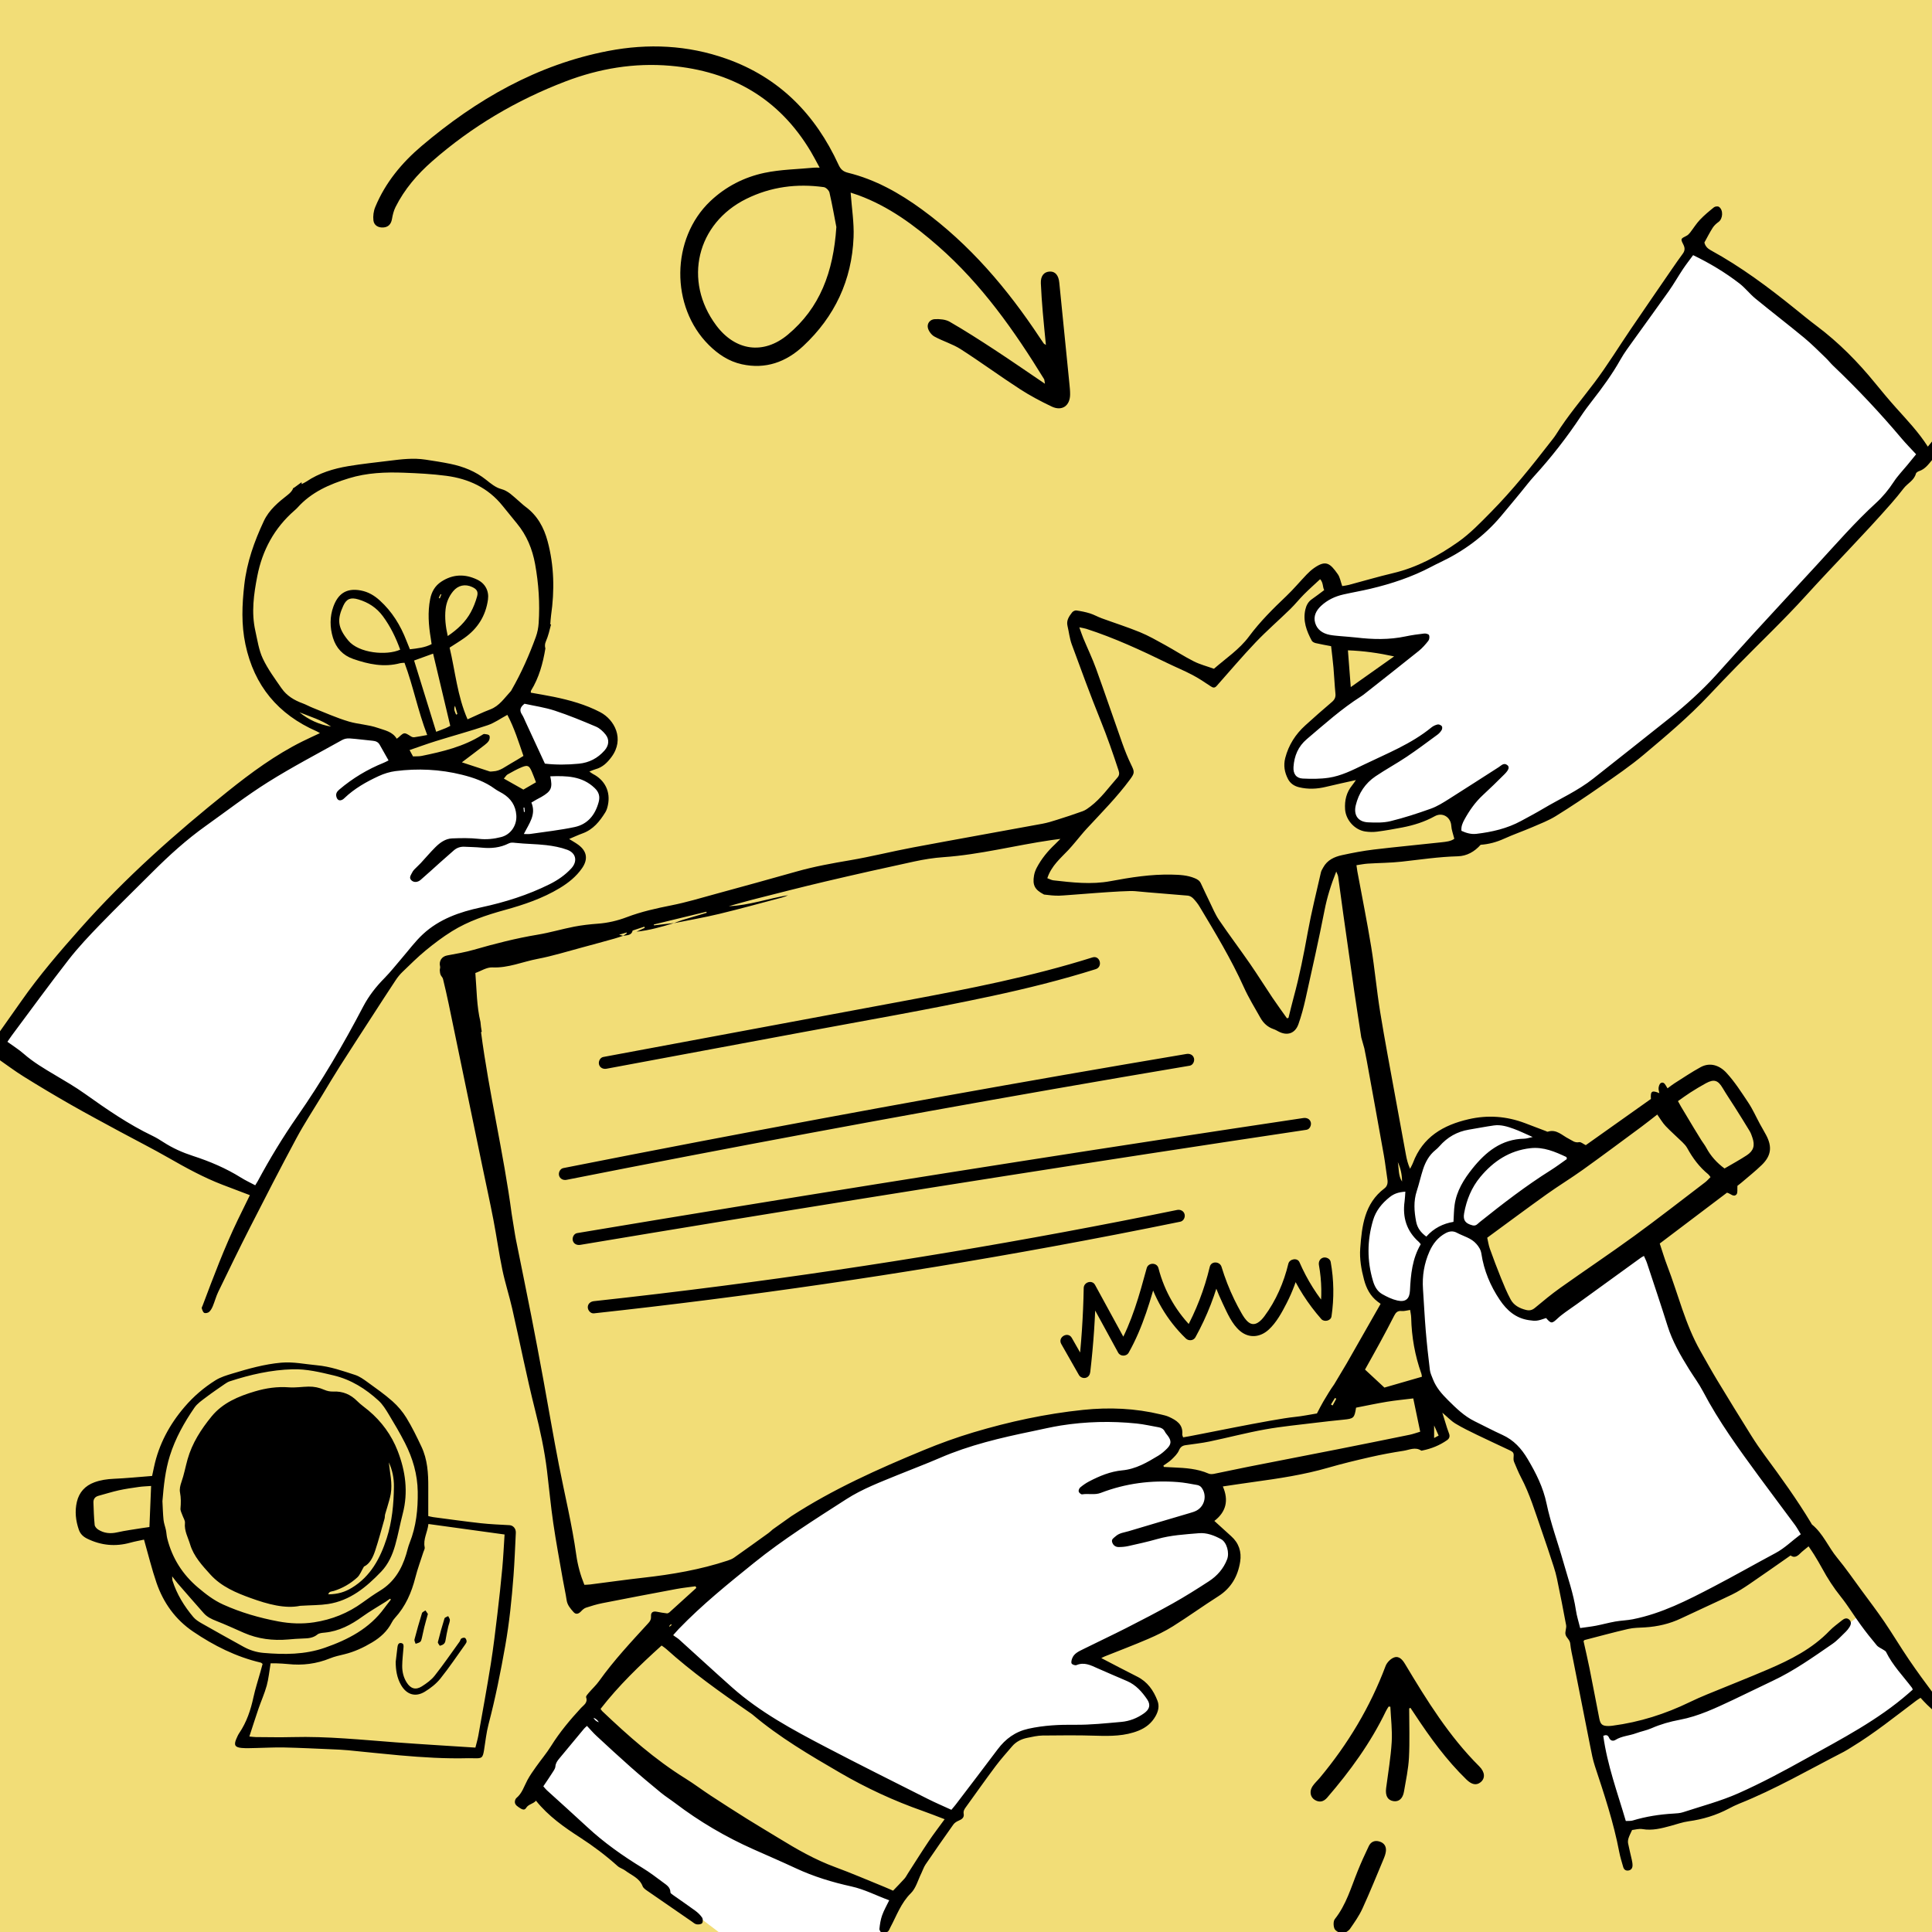
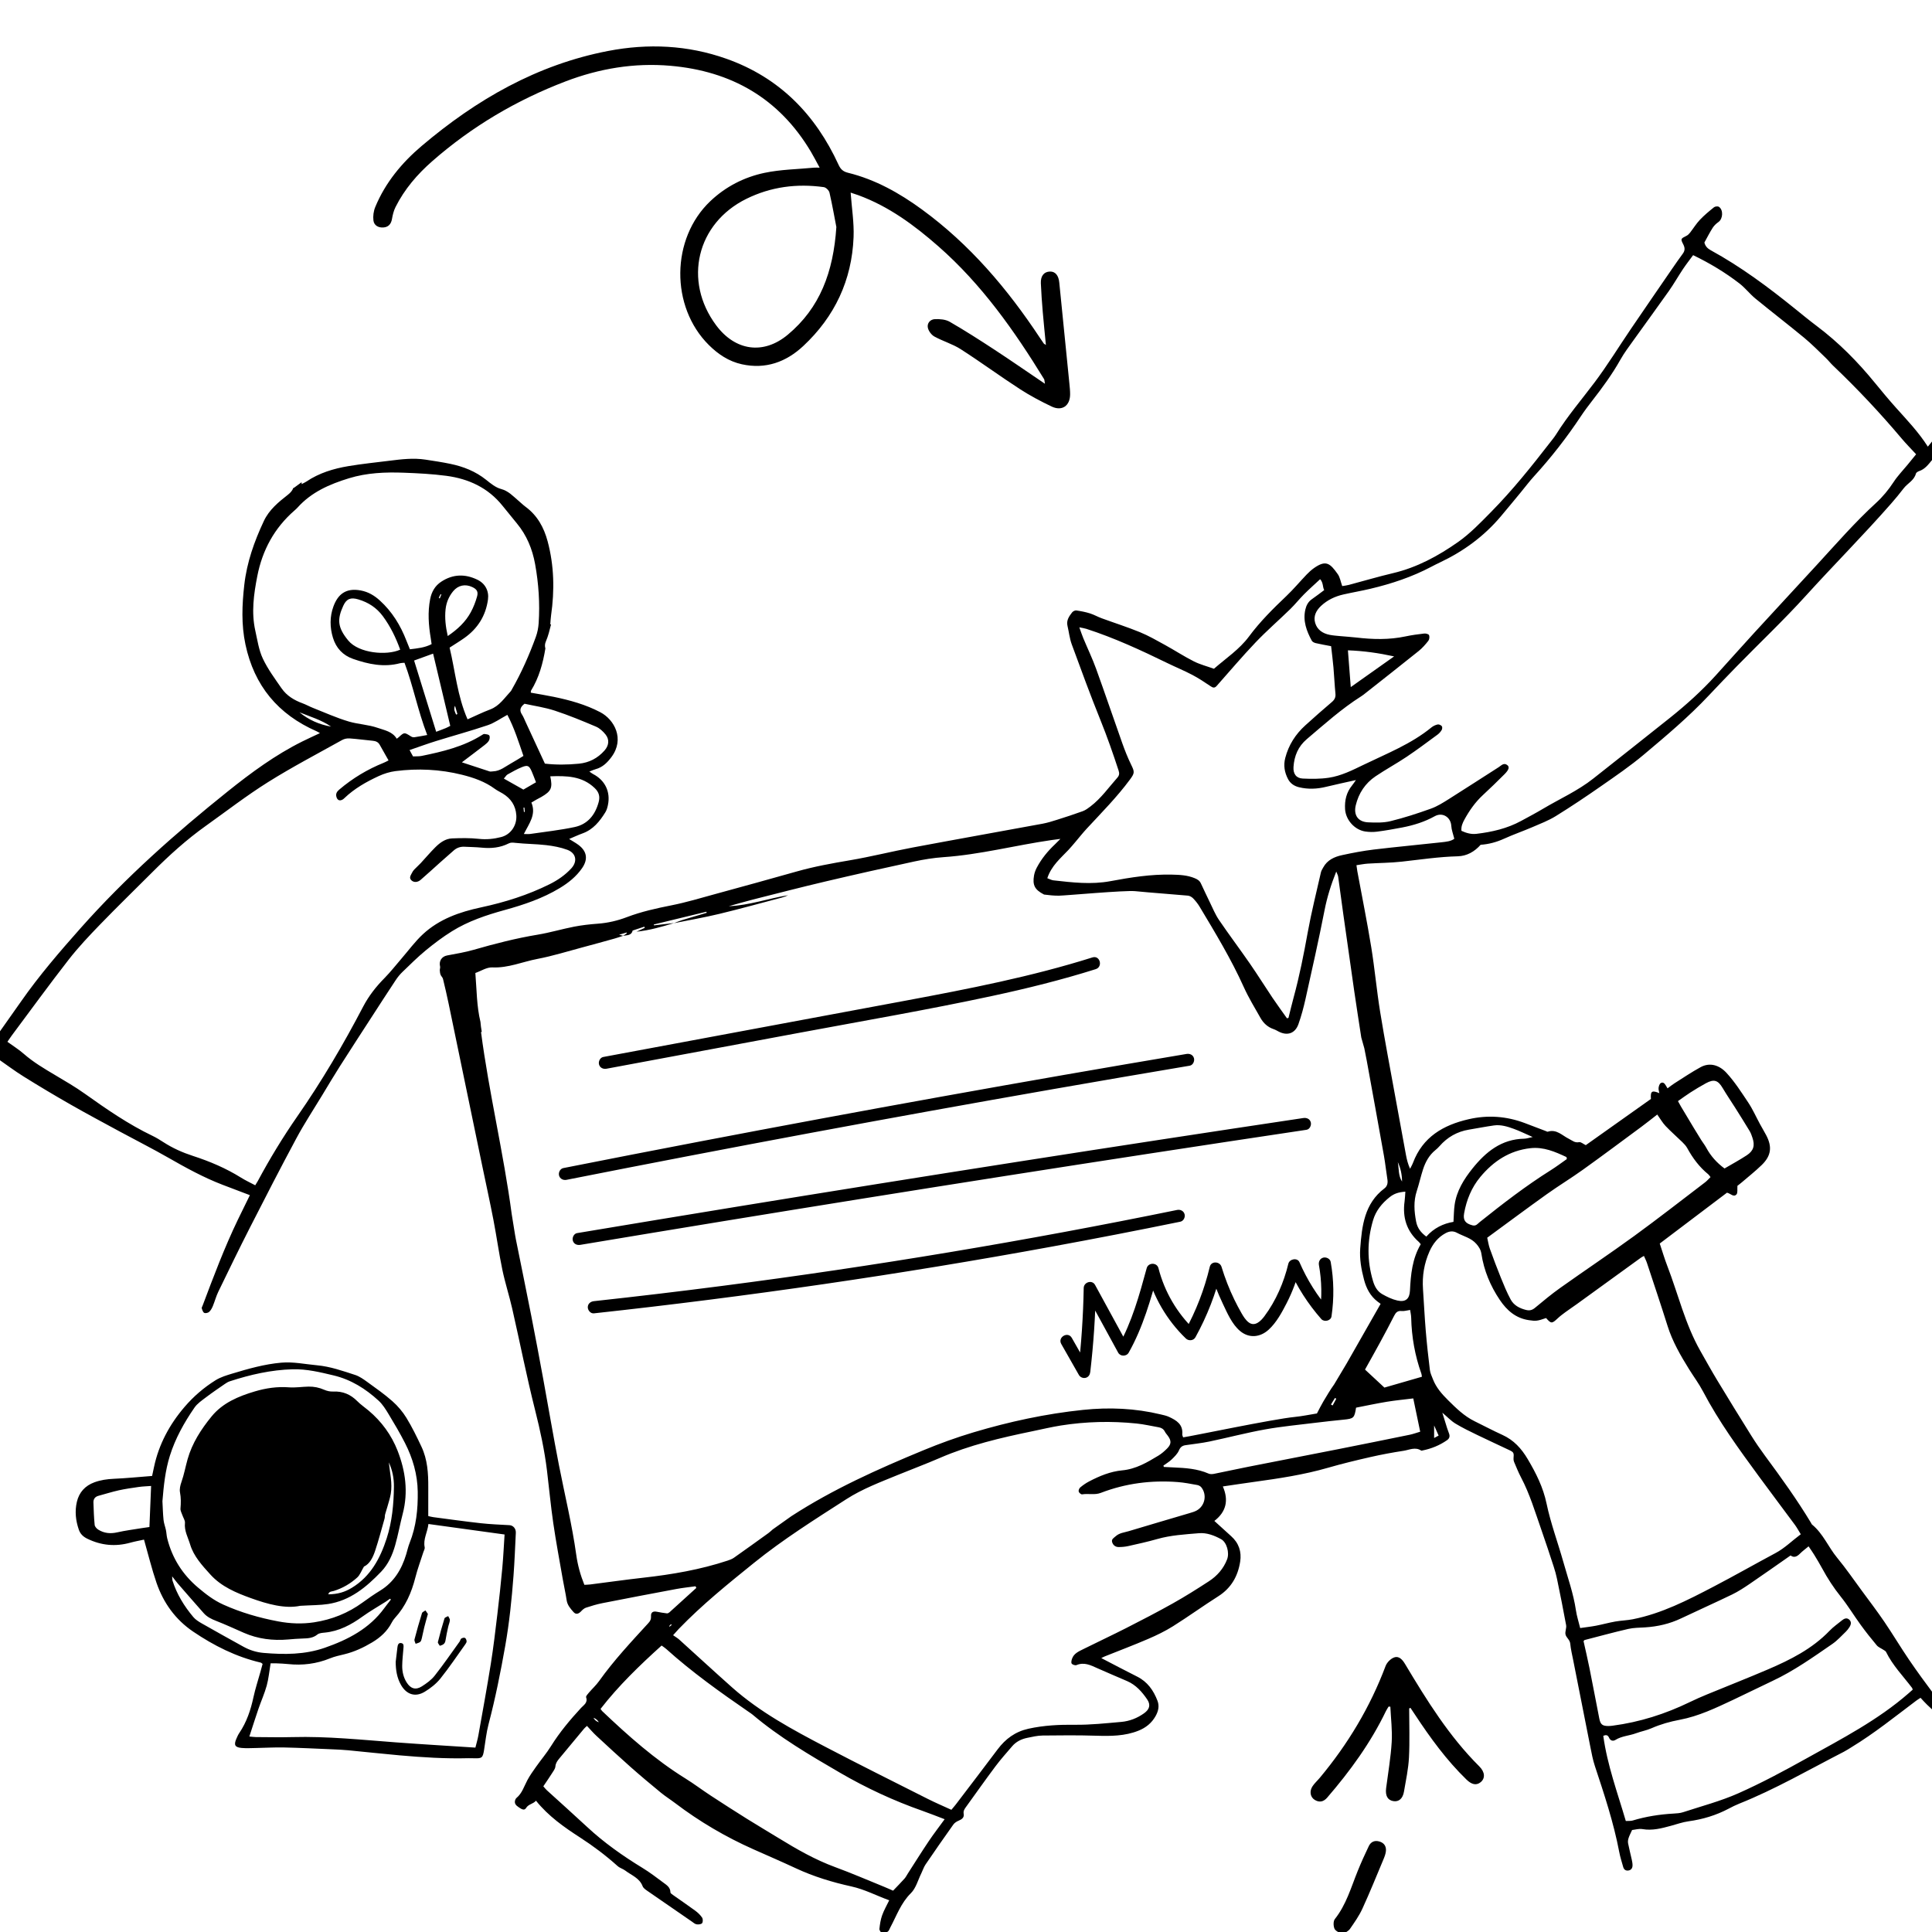
<svg xmlns="http://www.w3.org/2000/svg" id="Layer_1" data-name="Layer 1" width="126.127mm" height="126.127mm" version="1.1" viewBox="0 0 357.524 357.524">
-   <rect x="-3.425" y="-5.376" width="366.053" height="366.053" fill="#f2dd77" stroke-width="0" />
-   <path d="M261.908,240.809s-7.073,1.768-9.162-4.018.161-17.199,8.68-17.521c.964-5.947,9.484-19.932,31.023-5.144l-18.806,14.145,1.447,4.018,3.215,8.198s5.144,5.144,9.805,2.411,16.878-12.859,16.878-12.859l5.283,17.254,24.453,37.639s-24.214,17.98-42.673,17.261c-3.356-12.227-8.631-28.049-8.631-28.049l-3.356-6.473-11.507-6.233s-6.58-4.818-6.646-20.629Z" fill="#fff" stroke-width="0" />
  <path d="M294.926,320.893l4.795,17.741s17.98-3.356,26.371-8.151,22.775-10.548,29.728-18.46c-9.11-13.186-10.548-14.145-10.548-14.145,0,0-17.261,16.302-50.345,23.015Z" fill="#fff" stroke-width="0" />
-   <path d="M176.495,335.997s9.35-14.384,11.507-14.624,24.214-.719,25.173-4.315-2.877-7.192-13.186-11.028c11.028-4.076,28.529-12.706,28.529-16.782s-4.555-7.672-6.952-7.911c5.035-2.637,5.514-8.391-7.672-9.59,2.877-3.836,7.911-10.548-6.713-9.829-14.624.719-46.989,4.555-83.189,39.557l4.076,6.473,19.419,13.665,21.816,11.268,7.192,3.117Z" fill="#fff" stroke-width="0" />
  <polygon points="108.889 316.818 98.101 332.161 121.355 348.703 148.206 369.081 161.631 362.128 166.186 351.1 142.452 342.47 108.889 316.818" fill="#fff" stroke-width="0" />
  <path d="M47.516,221.402l-27.57-14.384L-.671,193.832s24.214-38.838,62.572-57.297c6.233-.719,10.069,1.199,10.069,1.199l2.637,3.836s16.782.479,20.857,5.274c3.117.719,5.274-1.199,5.274-1.199l-6.233-15.343,2.158-1.438s16.302,4.076,16.302,6.952-1.199,6.233-5.514,6.713c3.596,3.117,7.911,8.87-5.035,12.946,4.555,1.918,4.555,3.117,4.555,3.117,0,0,0,5.274-12.227,8.391-13.665,3.836-20.138,9.11-25.652,18.7-5.514,9.59-21.576,35.721-21.576,35.721Z" fill="#fff" stroke-width="0" />
  <path d="M285.903,150.908s-11.774,7.184-15.366,4.39,0-6.785,0-6.785l-8.78,3.392s-9.978,2.395-11.375-.399,3.792-9.579,3.792-9.579c0,0-11.774,5.388-14.967,1.596s6.386-12.173,9.778-14.568,12.173-9.18,12.173-9.18l-15.366-1.197s-6.785-4.191-1.197-7.783c5.588-3.592,14.967-1.996,23.747-8.581s21.153-22.749,25.942-29.335c4.789-6.585,18.958-27.539,18.958-27.539l17.361,11.973,15.765,14.168,9.379,12.572-18.16,20.754-17.761,18.359-15.565,14.368-18.359,13.37Z" fill="#fff" stroke-width="0" />
  <path d="M368.292,67.647c-.654.214-1.448.637-1.74,1.196-.671,1.282-2.019,2.034-2.498,3.424-.025.072-.128.114-.182.181-.754.945-1.577,1.844-2.244,2.847-1.302,1.955-2.508,3.974-3.775,5.954-.297.463-.678.873-1.097,1.404-1.736-2.714-3.844-4.907-5.87-7.171-1.334-1.49-2.618-3.028-3.881-4.579-3.201-3.931-6.736-7.513-10.798-10.565-1.391-1.045-2.735-2.153-4.089-3.246-4.915-3.97-9.973-7.737-15.531-10.778-.618-.338-1.019-.759-1.182-1.434.507-.913.976-1.849,1.536-2.727.268-.42.668-.787,1.079-1.078.816-.578.921-2.221.08-2.796-.202-.138-.709-.088-.914.076-.909.73-1.815,1.48-2.614,2.325-.683.723-1.21,1.593-1.827,2.381-.177.227-.401.453-.654.579-1.083.54-1.123.555-.585,1.606.312.611.32,1.131-.094,1.693-.695.942-1.364,1.903-2.027,2.868-2.538,3.694-5.08,7.386-7.6,11.092-2.226,3.274-4.297,6.663-6.672,9.825-2.403,3.2-5.017,6.241-7.142,9.649-.321.515-.716.986-1.089,1.468-3.467,4.476-7.005,8.897-10.985,12.931-1.921,1.948-3.848,3.964-6.069,5.526-3.666,2.577-7.605,4.719-12.051,5.767-2.747.648-5.457,1.455-8.187,2.178-.401.106-.82.147-1.209.214-.298-.835-.409-1.62-.816-2.197-1.424-2.021-2.195-2.689-4.399-1.139-.495.348-.952.765-1.372,1.204-1.262,1.319-2.435,2.73-3.757,3.985-2.467,2.342-4.871,4.731-6.904,7.471-1.785,2.406-4.273,4.04-6.488,5.978-1.304-.47-2.585-.794-3.735-1.377-1.822-.923-3.541-2.047-5.332-3.033-1.519-.836-3.035-1.708-4.634-2.363-2.327-.952-4.732-1.714-7.096-2.58-.732-.268-1.418-.669-2.159-.899-.816-.254-1.666-.42-2.513-.54-.245-.034-.621.156-.782.364-.558.72-1.091,1.471-.852,2.484.269,1.141.389,2.334.789,3.426,1.72,4.696,3.444,9.393,5.316,14.03,1.24,3.07,2.327,6.185,3.354,9.327.166.507.142.891-.228,1.309-1.613,1.823-3.021,3.838-4.983,5.331-.441.336-.908.686-1.42.873-1.584.578-3.19,1.096-4.798,1.605-.869.275-1.747.549-2.641.714-8.001,1.476-16.012,2.897-24.008,4.399-3.889.73-7.735,1.706-11.634,2.367-3.308.561-6.595,1.153-9.827,2.067-5.023,1.422-10.057,2.806-15.093,4.181-2.685.733-5.359,1.544-8.084,2.084-2.825.56-5.613,1.176-8.311,2.202-1.71.65-3.485,1.065-5.328,1.201-1.473.109-2.952.271-4.401.552-2.26.438-4.479,1.106-6.747,1.482-4.003.663-7.912,1.667-11.803,2.789-1.619.467-3.296.743-4.957,1.056-.993.187-1.553,1.033-1.299,2.048.054.215-.067.469-.055.702.015.279.047.571.148.828.104.268.376.482.441.751.371,1.52.724,3.044,1.043,4.575,2.08,10.011,4.149,20.024,6.224,30.036.689,3.322,1.422,6.636,2.064,9.968.593,3.075,1.018,6.184,1.655,9.25.504,2.424,1.278,4.792,1.829,7.208,1.43,6.276,2.673,12.598,4.248,18.836.93,3.682,1.725,7.366,2.184,11.127.395,3.238.691,6.49,1.162,9.716.508,3.486,1.162,6.95,1.765,10.422.223,1.282.518,2.553.708,3.84.136.924.715,1.568,1.275,2.201.446.503.936.362,1.426-.166.245-.265.552-.537.883-.645.991-.324,1.994-.633,3.015-.834,4.565-.899,9.136-1.77,13.71-2.624,1.172-.219,2.362-.339,3.544-.504.049.101.099.203.148.305-1.659,1.509-3.316,3.021-4.983,4.521-.119.107-.317.204-.465.187-.619-.073-1.237-.175-1.849-.297-.716-.142-1.136.1-1.088.838.035.549-.14.877-.484,1.253-3.174,3.468-6.392,6.897-9.129,10.739-.552.775-1.273,1.427-1.893,2.156-.216.254-.576.642-.506.84.357,1.011-.445,1.436-.933,1.966-2.036,2.211-3.959,4.497-5.555,7.06-.824,1.323-1.844,2.523-2.747,3.799-.577.815-1.164,1.634-1.633,2.511-.611,1.142-.968,2.429-2.023,3.3-.096.079-.17.205-.214.324-.248.668.109,1.045.632,1.39.456.302,1.02.709,1.359.147.455-.754,1.296-.721,1.837-1.359,2.309,2.871,5.193,4.895,8.158,6.811,2.455,1.586,4.777,3.337,6.952,5.291.402.361.99.507,1.425.839,1.142.873,2.625,1.362,3.202,2.891.124.329.501.597.815.816,2.752,1.914,5.514,3.812,8.276,5.71.286.197.574.469.892.521.335.055.851.004,1.021-.212.175-.222.166-.791-.006-1.043-.334-.491-.795-.923-1.278-1.279-1.331-.98-2.704-1.903-4.052-2.86-.204-.145-.523-.346-.525-.523-.009-.948-.721-1.362-1.329-1.817-1.253-.937-2.505-1.886-3.837-2.701-3.651-2.231-7.128-4.679-10.267-7.602-2.453-2.284-4.958-4.512-7.435-6.772-.216-.197-.392-.436-.653-.73.557-.83,1.099-1.61,1.608-2.412.252-.398.588-.822.625-1.257.053-.63.364-1.045.726-1.481,1.531-1.841,3.056-3.686,4.589-5.527.129-.154.293-.279.529-.501.616.652,1.146,1.28,1.745,1.834,2.104,1.949,4.21,3.9,6.359,5.799,1.824,1.612,3.692,3.175,5.573,4.721.839.69,1.767,1.27,2.634,1.928,4.492,3.411,9.321,6.249,14.472,8.543,2.624,1.168,5.262,2.304,7.865,3.518,3.294,1.536,6.764,2.588,10.279,3.362,2.471.544,4.623,1.703,7.004,2.563-.471.979-.98,1.849-1.311,2.781-.283.8-.415,1.666-.5,2.515-.025.254.287.72.521.777.308.076.739-.086,1.028-.279.226-.151.321-.503.465-.77,1.166-2.17,1.96-4.515,3.808-6.339.937-.925,1.31-2.425,1.928-3.67.27-.544.449-1.145.786-1.641,1.689-2.483,3.404-4.948,5.145-7.394.228-.32.626-.57.999-.722.589-.241,1.034-.589.914-1.24-.104-.562.155-.911.435-1.298,1.811-2.505,3.591-5.033,5.443-7.507.963-1.287,2.042-2.488,3.087-3.711.736-.861,1.713-1.34,2.802-1.562.937-.191,1.888-.417,2.835-.429,3.306-.042,6.614-.064,9.918.036,2.674.081,5.305.081,7.841-.938,1.348-.542,2.408-1.397,3.123-2.648.511-.893.773-1.85.38-2.877-.737-1.929-1.854-3.522-3.768-4.479-2.199-1.099-4.37-2.255-6.631-3.426.217-.106.427-.225.649-.314,2.666-1.068,5.355-2.081,7.992-3.216,1.592-.685,3.173-1.447,4.637-2.367,2.834-1.781,5.551-3.747,8.376-5.543,2.388-1.518,3.626-3.718,4.046-6.408.285-1.822-.247-3.445-1.673-4.713-1.029-.915-2.04-1.849-3.105-2.818,2.175-1.672,2.694-3.807,1.569-6.383,1.966-.287,3.855-.577,5.748-.837,4.614-.636,9.214-1.32,13.706-2.618,2.589-.748,5.213-1.382,7.841-1.981,2.035-.464,4.092-.845,6.155-1.162,1.065-.164,2.159-.764,3.251-.042.057.037.17,0,.255-.018,1.64-.332,3.16-.944,4.536-1.908.415-.291.547-.662.4-1.131-.117-.373-.273-.734-.392-1.107-.276-.866-.54-1.737-.882-2.843.964.813,1.63,1.531,2.436,2.019,1.299.786,2.676,1.448,4.045,2.112,1.955.95,3.935,1.848,5.898,2.784.855.408.882.51.796,1.569-.017.205.023.435.104.624.411.958.792,1.934,1.278,2.853,1.637,3.095,2.618,6.44,3.773,9.719.794,2.255,1.536,4.528,2.278,6.8.243.742.456,1.5.613,2.265.585,2.851,1.168,5.704,1.687,8.567.101.556-.239,1.201-.108,1.741.143.59.799.955.87,1.684.1,1.035.351,2.056.553,3.08,1.05,5.336,2.098,10.673,3.164,16.006.238,1.191.459,2.398.839,3.548,1.733,5.244,3.479,10.482,4.512,15.925.178.938.472,1.854.733,2.775.136.481.473.729.982.644.511-.085.736-.456.744-.932.006-.343-.057-.694-.131-1.032-.223-1.02-.49-2.031-.689-3.055-.061-.311-.014-.672.085-.977.15-.466.389-.905.653-1.495.544-.056,1.257-.283,1.911-.169,1.835.319,3.544-.141,5.269-.608,1.09-.296,2.169-.687,3.28-.838,2.619-.359,5.094-1.108,7.429-2.343.615-.325,1.24-.64,1.885-.898,6.727-2.684,12.98-6.323,19.404-9.619.502-.258.974-.576,1.457-.87,4.211-2.563,8.043-5.653,11.971-8.609.229-.172.478-.318.773-.511.435.463.804.893,1.214,1.281.695.658,1.39,1.322,2.134,1.922.561.453,1.217.316,1.431-.207.235-.575-.289-2.139-.831-2.509-.463-.316-1.034-.557-1.354-.983-1.617-2.157-3.212-4.335-4.729-6.563-1.566-2.301-2.992-4.698-4.557-7-1.321-1.943-2.747-3.815-4.14-5.708-1.522-2.067-2.98-4.189-4.612-6.166-1.63-1.976-2.587-4.454-4.622-6.117-.095-.078-.14-.218-.207-.33-2.584-4.293-5.509-8.351-8.484-12.377-.905-1.224-1.769-2.483-2.576-3.773-2.121-3.392-4.218-6.8-6.288-10.224-1.08-1.786-2.087-3.617-3.121-5.431-2.82-4.95-4.101-10.5-6.13-15.759-.511-1.325-.911-2.693-1.388-4.121,4.181-3.162,8.339-6.306,12.442-9.409.681.146,1.219.914,1.759.317.259-.287.12-.935.175-1.591.151-.118.465-.346.759-.598,1.255-1.076,2.557-2.104,3.74-3.254,1.754-1.706,1.958-3.366.818-5.521-.365-.691-.771-1.36-1.144-2.047-.726-1.337-1.342-2.745-2.183-4.004-1.253-1.876-2.465-3.783-4.005-5.464-1.327-1.449-3.087-1.997-4.791-1.07-1.676.912-3.262,1.991-4.878,3.012-.423.267-.812.589-1.252.912-.165-.274-.257-.418-.339-.567-.213-.388-.545-.661-.939-.387-.224.156-.338.558-.378.866-.039.298.081.617.141.981-1.384-.587-1.663-.373-1.557,1.068-4.04,2.866-8.08,5.732-12.057,8.552-.493-.238-.909-.623-1.229-.556-.811.171-1.295-.322-1.907-.623-1.234-.608-2.272-1.84-3.898-1.312-.098.031-.241-.073-.362-.119-1.295-.492-2.588-.99-3.885-1.477-3.391-1.274-6.845-1.53-10.389-.715-4.705,1.081-8.505,3.282-10.303,8.066-.144.382-.359.738-.542,1.105-.401-.888-.606-1.726-.763-2.573-.667-3.593-1.327-7.187-1.978-10.783-.945-5.223-1.947-10.437-2.796-15.675-.647-3.993-1.005-8.034-1.656-12.026-.763-4.679-1.705-9.329-2.566-13.992-.062-.333-.099-.672-.164-1.126.741-.107,1.417-.249,2.099-.293,2.085-.134,4.183-.133,6.256-.363,3.459-.382,6.898-.904,10.389-.993,1.683-.043,3.101-.848,4.238-2.13,1.52-.101,2.964-.499,4.374-1.139,1.701-.773,3.475-1.383,5.192-2.121,1.472-.633,2.991-1.214,4.345-2.051,2.847-1.762,5.634-3.629,8.381-5.545,2.676-1.866,5.386-3.71,7.877-5.806,4.161-3.499,8.331-7.003,12.065-10.979,1.699-1.809,3.418-3.598,5.152-5.373,4.257-4.358,8.685-8.54,12.785-13.062,5.201-5.737,10.674-11.227,15.783-17.052.803-.916,1.582-1.856,2.321-2.824.719-.942,1.941-1.457,2.274-2.736.052-.198.37-.387.603-.466,1.086-.368,1.689-1.209,2.393-2.061,3.439-4.16,6.687-8.464,9.906-12.791.787-1.058,1.327-2.316,1.876-3.53.375-.829-.148-1.431-1.031-1.142ZM109.82,317.887q.629.204,1.002.826-.669-.216-1.002-.826ZM115.947,172.565c.015.05.03.1.046.149-.222.153-.444.305-.666.458-.198-.051-.396-.102-.758-.196.559-.167.969-.289,1.379-.411ZM124.158,300.567c.048.046.095.092.143.138-.132.102-.264.204-.395.307-.029-.028-.058-.055-.088-.083l.34-.362ZM171.839,340.763c-1.309,1.947-2.551,3.939-3.822,5.911-.212.329-.386.691-.643.978-.653.73-1.343,1.426-2.105,2.226-.515-.223-1.143-.51-1.781-.769-2.981-1.21-5.937-2.489-8.955-3.598-3.703-1.361-7.087-3.304-10.427-5.353-1.965-1.205-3.954-2.374-5.908-3.597-2.248-1.407-4.481-2.84-6.7-4.293-1.565-1.025-3.059-2.161-4.648-3.147-5.659-3.509-10.598-7.899-15.4-12.462-.092-.087-.155-.205-.315-.421,3.322-4.285,7.216-8.041,11.297-11.725.302.222.591.399.839.622,4.798,4.323,10.048,8.053,15.356,11.708.215.148.438.287.637.455,4.979,4.21,10.578,7.496,16.182,10.755,4.857,2.825,9.948,5.189,15.261,7.053,1.31.46,2.599.979,4.102,1.548-1.048,1.442-2.054,2.745-2.971,4.108ZM225.975,284.835c1.038.571,1.576,2.501,1.106,3.726-.665,1.731-1.846,3.066-3.366,4.057-2.185,1.423-4.396,2.815-6.669,4.091-2.844,1.597-5.745,3.096-8.652,4.577-2.635,1.342-5.318,2.588-7.963,3.91-.805.403-1.688.777-2.033,1.723-.108.295-.216.733-.077.936.143.209.657.374.89.276,1.425-.597,2.619.022,3.858.578,1.825.818,3.672,1.588,5.507,2.384,1.622.703,2.751,1.974,3.71,3.384.686,1.008.446,1.847-.572,2.572-1.267.903-2.678,1.461-4.226,1.597-2.859.251-5.707.564-8.594.529-2.865-.034-5.729.102-8.565.73-2.446.542-4.248,1.866-5.712,3.816-2.561,3.412-5.153,6.799-7.736,10.194-.234.308-.493.597-.825.997-1.473-.678-2.95-1.303-4.378-2.024-6.33-3.193-12.678-6.354-18.96-9.64-6.055-3.168-12.085-6.409-17.243-10.987-3.286-2.917-6.513-5.902-9.775-8.846-.321-.29-.708-.508-1.142-.814.49-.545.761-.864,1.051-1.165,4.304-4.461,9.112-8.343,13.925-12.226,5.401-4.357,11.261-8.039,17.081-11.781,2.981-1.917,6.296-3.156,9.555-4.495,2.576-1.058,5.19-2.026,7.743-3.134,5.507-2.388,11.305-3.741,17.148-4.946,1.747-.36,3.485-.779,5.244-1.059,4.652-.738,9.331-.851,14.015-.371,1.381.142,2.743.463,4.113.703.498.087.884.317,1.124.792.136.268.345.501.528.743.703.932.702,1.578-.113,2.394-.489.489-1.024.961-1.613,1.316-2.082,1.256-4.15,2.486-6.691,2.723-2.178.203-4.216,1.046-6.155,2.064-.573.301-1.115.682-1.612,1.096-.191.159-.347.549-.285.769.062.223.444.545.632.512,1.148-.197,2.315.165,3.468-.278,4.583-1.763,9.347-2.373,14.232-1.997,1.211.093,2.412.332,3.611.547.272.049.588.218.756.433,1.087,1.381.668,3.436-.868,4.283-.375.207-.801.333-1.215.456-3.794,1.127-7.595,2.232-11.384,3.375-.814.245-1.689.306-2.394.936-.373.334-.826.542-.642,1.114.174.541.609.878,1.174.881.604.003,1.223-.05,1.812-.182,1.782-.399,3.57-.79,5.324-1.292,2.535-.726,5.148-.867,7.743-1.087,1.442-.122,2.838.411,4.112,1.111ZM247.287,258.84c-.226.415-.452.831-.678,1.246-.104-.059-.208-.117-.313-.175.247-.403.494-.805.741-1.208.083.046.167.091.25.137ZM142.952,283.064c-.251.214-.487.449-.754.641-2.119,1.527-4.237,3.054-6.374,4.557-.346.243-.767.401-1.175.535-5.065,1.674-10.287,2.568-15.575,3.161-3.287.368-6.563.836-9.844,1.252-.34.043-.685.044-1.09.069-.732-1.806-1.236-3.646-1.499-5.534-.781-5.611-2.131-11.109-3.215-16.659-1.026-5.252-1.912-10.53-2.88-15.794-.725-3.937-1.461-7.872-2.233-11.8-.931-4.739-1.908-9.469-2.86-14.203-.11-.548-.188-1.102-.315-1.858l-.444-2.754c-1.509-11.332-4.195-22.375-5.675-33.663.042-.035.087-.063.13-.095-.11-.601-.191-1.205-.239-1.813-.708-2.922-.689-5.926-.944-9.048,1.035-.363,2.106-1.083,3.14-1.035,2.943.138,5.587-1.047,8.369-1.576,2.772-.527,5.482-1.38,8.215-2.107,2.017-.536,4.029-1.095,6.041-1.655.537-.15,1.063-.341,1.594-.513-.011.007-.022.015-.033.023.676-.172,1.55-.006,1.78-.994.722-.239,1.444-.479,2.166-.718.026.073.052.147.078.22-.509.237-1.018.474-1.527.711,2.394-.251,4.68-.902,6.954-1.603-1.239.143-2.479.286-3.718.429-.012-.054-.024-.107-.036-.161,3.242-.785,6.484-1.57,9.727-2.355.019.063.039.127.058.19-1.504.446-3.012.882-4.511,1.343-.528.162-1.037.387-1.555.584,2.806-.567,5.637-1.056,8.423-1.727,3.847-.927,7.661-1.989,11.488-2.998.418-.11.827-.251,1.225-.451-3.673.592-7.211,1.884-10.979,2.032,1.49-.413,2.973-.854,4.471-1.233,4.469-1.131,8.932-2.286,13.419-3.343,5.462-1.286,10.939-2.512,16.424-3.696,1.782-.385,3.602-.679,5.42-.805,6.744-.466,13.282-2.192,19.943-3.155.46-.066.921-.123,1.69-.225-.476.478-.731.749-1.002,1.003-1.342,1.261-2.498,2.672-3.361,4.302-.24.452-.428.958-.516,1.461-.31,1.783.136,2.627,1.755,3.482.036.019.073.037.114.056.915.118,1.831.218,2.75.206,1.221-.016,12.17-1.024,14.099-.835,3.246.319,6.502.531,9.75.827.343.031.732.254.976.507.451.466.866.987,1.199,1.543,2.907,4.851,5.836,9.686,8.166,14.86.89,1.976,2.033,3.84,3.102,5.732.549.971,1.344,1.7,2.435,2.067.327.11.629.296.938.455,1.599.823,3.036.337,3.645-1.383.535-1.513.956-3.076,1.305-4.644,1.216-5.473,2.453-10.944,3.529-16.446.471-2.409,1.188-4.706,2.165-7.147.159.419.313.675.351.947.33,2.325.629,4.655.956,6.98.666,4.739,1.334,9.479,2.021,14.215.411,2.831.858,5.657,1.301,8.563l.564,2.003c.157.8.316,1.555.454,2.315,1.065,5.863,2.136,11.725,3.18,17.591.258,1.449.404,2.918.639,4.372.108.667-.036,1.256-.548,1.643-3.712,2.811-4.168,6.938-4.483,11.1-.149,1.968.203,3.905.706,5.808.422,1.595,1.151,3.003,2.488,4.033.207.159.421.31.58.426-2.118,3.717-4.154,7.292-6.265,10.996l-2.322,3.892c-.735,1.023-1.375,2.117-2.023,3.199-.399.667-.736,1.371-1.175,2.198-1.353.217-2.719.508-4.101.645-4.084.404-18.966,3.542-20.66,3.779-.073-.239-.176-.402-.161-.553.176-1.852-1.087-2.613-2.478-3.248-.469-.214-.992-.321-1.499-.443-4.743-1.143-9.515-1.347-14.382-.841-6.91.719-13.653,2.178-20.286,4.159-3.12.932-6.199,2.049-9.21,3.293-8.45,3.489-16.785,7.225-24.49,12.222l-3.49,2.479ZM260.851,265.511c-4.387.897-8.777,1.786-13.17,2.655-5.546,1.096-11.097,2.163-16.643,3.258-2.133.421-4.256.894-6.389,1.317-.319.063-.709.078-.995-.047-2.082-.91-4.291-1.044-6.509-1.142-.592-.026-1.184-.06-1.776-.09-.024-.084-.049-.168-.073-.251.513-.374,1.074-.698,1.525-1.137.517-.503,1.083-1.045,1.354-1.686.269-.636.646-.869,1.236-.957,1.462-.219,2.938-.367,4.382-.669,3.447-.72,6.858-1.624,10.321-2.245,3.119-.559,6.286-.851,9.435-1.242,1.684-.208,3.371-.389,5.059-.558,1.905-.19,2.03-.291,2.336-2.225,1.869-.362,3.776-.774,5.699-1.091,1.57-.259,3.158-.405,4.885-.62.407,1.948.837,4.01,1.285,6.16-.726.214-1.334.442-1.963.57ZM256.191,256.778c-1.28-1.189-2.419-2.247-3.59-3.334.963-1.733,1.882-3.356,2.771-4.996.892-1.644,1.776-3.293,2.62-4.962.307-.608.646-.96,1.395-.877.455.051.934-.11,1.562-.199.063.446.184.943.196,1.443.083,3.553.694,7.006,1.887,10.355.056.158.058.335.096.566-2.315.668-4.601,1.328-6.937,2.003ZM265.389,266.107v-2.322c.327.731.563,1.26.837,1.874-.205.11-.446.238-.837.448ZM335.746,287.755c.498.817.994,1.638,1.449,2.479.996,1.84,2.121,3.58,3.437,5.222,1.331,1.66,2.435,3.499,3.689,5.223.945,1.299,1.943,2.564,2.978,3.793.309.367.828.557,1.244.837.171.115.395.219.477.386,1.221,2.496,3.158,4.471,4.812,6.651.049.064.061.157.123.328-.224.198-.473.421-.724.64-5.717,5.005-12.431,8.463-19.001,12.122-4.101,2.284-8.254,4.514-12.539,6.417-3.283,1.457-6.805,2.38-10.233,3.504-.568.186-1.198.22-1.803.255-2.553.147-5.061.536-7.514,1.279-.359.109-.766.06-1.28.092-1.529-5.227-3.423-10.31-4.169-15.766.504-.207.842-.164,1.071.357.238.542.711.696,1.182.403,1.174-.73,2.557-.766,3.808-1.232.936-.348,1.942-.523,2.851-.923,1.686-.741,3.428-1.23,5.233-1.569,3.501-.657,6.684-2.192,9.875-3.687,2.443-1.144,4.852-2.358,7.294-3.504,3.961-1.858,7.509-4.387,11.09-6.853.922-.635,1.685-1.503,2.503-2.283.249-.238.457-.527.645-.818.311-.478.417-1.007-.067-1.415-.437-.368-.905-.175-1.304.152-.774.634-1.612,1.209-2.301,1.927-3.212,3.348-7.25,5.376-11.423,7.164-3.718,1.593-7.487,3.067-11.227,4.609-1.085.448-2.164.918-3.219,1.431-4.535,2.202-9.279,3.71-14.283,4.369-.258.034-.52.059-.78.059-1.112,0-1.47-.283-1.686-1.383-.613-3.116-1.197-6.238-1.822-9.352-.333-1.661-.726-3.31-1.094-4.971.128-.142.152-.194.186-.203,2.692-.695,5.376-1.43,8.084-2.055,1.006-.232,2.072-.222,3.112-.288,2.326-.147,4.55-.656,6.667-1.663,3.138-1.494,6.315-2.906,9.443-4.421,1.129-.547,2.195-1.244,3.236-1.952,2.517-1.713,5.002-3.473,7.584-5.273.65.492,1.206.201,1.753-.351.451-.455.978-.833,1.579-1.336.405.606.754,1.091,1.064,1.6ZM308.587,245.364c.912,2.898,2.411,5.486,3.997,8.038.85,1.367,1.822,2.667,2.567,4.088,2.926,5.573,6.616,10.637,10.321,15.692,2.211,3.018,4.469,6.001,6.692,9.01.36.487.645,1.028,1.077,1.727-1.623,1.21-2.962,2.566-4.67,3.479-3.837,2.052-7.62,4.208-11.477,6.22-4.784,2.496-9.589,4.977-14.954,6.034-1.061.209-2.159.229-3.226.418-1.196.212-2.371.542-3.565.772-.924.178-1.862.28-2.93.436-.295-1.207-.635-2.236-.789-3.292-.451-3.073-1.496-5.986-2.332-8.954-1.014-3.6-2.335-7.129-3.098-10.778-.633-3.025-1.94-5.617-3.477-8.218-1.176-1.991-2.595-3.548-4.709-4.507-1.742-.79-3.433-1.691-5.151-2.533-1.912-.937-3.405-2.414-4.886-3.879-1.14-1.128-2.215-2.346-2.807-3.886-.216-.561-.493-1.126-.565-1.711-.296-2.418-.562-4.841-.765-7.268-.213-2.557-.333-5.122-.509-7.683-.168-2.436.211-4.772,1.209-7.004.638-1.427,1.563-2.599,2.965-3.358.701-.38,1.388-.462,2.111-.073,1.215.654,2.626.947,3.593,2.059.469.54.813,1.072.926,1.81.473,3.103,1.652,5.941,3.4,8.539,1.307,1.944,2.957,3.406,5.395,3.76,1.235.179,1.538.186,3.178-.393.937,1.069,1.079,1.061,2.142.063.441-.414.929-.781,1.418-1.14.701-.515,1.429-.994,2.134-1.504,3.948-2.857,7.893-5.72,11.84-8.578.138-.1.295-.174.573-.335.201.461.417.868.56,1.299,1.282,3.88,2.587,7.754,3.814,11.652ZM312.782,202.19c.953-.607,1.919-1.199,2.912-1.736,1.509-.816,2.239-.552,3.103.912.728,1.233,1.542,2.416,2.306,3.628.902,1.432,1.802,2.865,2.676,4.313.222.368.365.789.505,1.199.503,1.464.246,2.437-1.033,3.279-1.336.879-2.75,1.639-4.123,2.447-1.433-1.06-2.554-2.304-3.371-3.827-.265-.495-.626-.938-.926-1.415-.461-.733-.912-1.472-1.359-2.213-.807-1.338-1.61-2.678-2.41-4.02-.174-.293-.33-.596-.548-.991.778-.544,1.504-1.089,2.268-1.575ZM292.92,216.463c3.642-2.61,7.233-5.291,10.837-7.954.976-.722,1.923-1.484,2.925-2.26.544.762.968,1.518,1.546,2.128.984,1.039,2.073,1.978,3.098,2.98.339.332.679.693.904,1.104,1.012,1.85,2.245,3.513,3.893,4.85.13.106.217.265.416.516-.335.326-.635.685-.998.962-4.36,3.322-8.679,6.7-13.11,9.924-4.503,3.276-9.136,6.372-13.676,9.598-1.629,1.157-3.173,2.438-4.71,3.717-.533.443-1.019.541-1.669.378-1.194-.3-2.243-.858-2.825-1.936-.699-1.293-1.261-2.665-1.814-4.031-.717-1.768-1.388-3.556-2.032-5.352-.231-.643-.325-1.336-.49-2.041,3.779-2.767,7.371-5.444,11.014-8.047,2.192-1.566,4.503-2.966,6.693-4.536ZM289.884,214.12c.022.122.044.245.066.367-.988.689-1.949,1.419-2.967,2.058-4.616,2.898-8.918,6.222-13.169,9.619-.382.305-.661.767-1.336.588-1.285-.341-1.771-.92-1.536-2.228.444-2.482,1.377-4.778,2.995-6.722,2.417-2.905,5.39-4.888,9.258-5.325,2.466-.278,4.576.659,6.689,1.643ZM262.178,220.408c.432-1.32.728-2.684,1.157-4.005.448-1.38,1.133-2.633,2.291-3.574.269-.219.527-.459.754-.72,1.455-1.671,3.265-2.701,5.453-3.066,1.538-.256,3.071-.554,4.614-.775,1.284-.184,2.509.203,3.693.631,1.095.396,2.142.921,3.488,1.511-.692.142-1.126.303-1.561.31-4.224.074-7.131,2.453-9.595,5.532-1.584,1.981-2.922,4.129-3.289,6.714-.139.978-.138,1.977-.212,3.142-1.881.308-3.644,1.157-5.025,2.731-1.004-.746-1.654-1.571-1.884-2.77-.365-1.907-.501-3.775.115-5.661ZM259.457,218.653c-.723-1.103-.562-2.395-.788-3.605.538,1.142.775,2.349.788,3.605ZM260.065,220.521c-.046.606-.059,1.199-.14,1.782-.411,2.966.359,5.509,2.641,7.527.095.084.165.196.348.417-1.574,2.677-1.853,5.615-1.995,8.584-.073,1.524-.798,2.179-2.324,1.837-.978-.219-1.929-.682-2.809-1.182-.895-.508-1.393-1.388-1.693-2.386-1.137-3.768-1.114-7.533-.001-11.294.524-1.772,1.648-3.142,3.073-4.272.824-.653,1.631-.919,2.901-1.013ZM266.699,155.873c-4.15.462-8.309.839-12.455,1.336-1.98.237-3.948.613-5.898,1.038-1.413.308-2.723.896-3.473,2.272-.163.299-.361.6-.434.925-.834,3.687-1.761,7.358-2.434,11.075-.737,4.071-1.535,8.12-2.625,12.111-.338,1.238-.629,2.489-.942,3.734-.093.027-.186.053-.278.079-.895-1.266-1.814-2.515-2.679-3.801-1.406-2.091-2.738-4.234-4.171-6.306-1.882-2.72-3.874-5.364-5.733-8.099-.702-1.033-1.177-2.222-1.731-3.351-.555-1.131-1.084-2.276-1.62-3.416-.234-.499-.612-.738-1.14-.957-1.368-.567-2.763-.626-4.211-.661-3.86-.095-7.637.511-11.403,1.213-3.527.658-7.026.239-10.53-.153-.366-.041-.714-.246-1.133-.397.765-2.311,2.446-3.682,3.903-5.225.446-.472.86-.975,1.282-1.469.705-.826,1.375-1.684,2.113-2.48,2.75-2.969,5.607-5.842,8.017-9.112.863-1.171.847-1.397.209-2.7-.629-1.285-1.161-2.624-1.641-3.974-1.633-4.59-3.19-9.208-4.849-13.788-.695-1.919-1.583-3.768-2.369-5.656-.245-.589-.44-1.198-.74-2.023.585.125.955.171,1.304.283,5.189,1.676,10.12,3.963,15.012,6.346,1.524.742,3.098,1.388,4.597,2.176,1.171.615,2.281,1.353,3.378,2.095.438.297.748.371,1.117-.044,2.394-2.698,4.724-5.456,7.211-8.066,2.038-2.139,4.28-4.081,6.398-6.145.902-.879,1.688-1.875,2.578-2.767.945-.947,1.95-1.834,2.968-2.785.615.672.429,1.42.754,2.019-.817.605-1.531,1.165-2.277,1.678-.694.478-1.041,1.157-1.217,1.938-.473,2.091.228,3.954,1.194,5.745.119.22.457.386.724.449.909.214,1.832.369,2.854.567.154,1.387.322,2.67.435,3.958.141,1.604.206,3.216.366,4.818.069.688-.156,1.128-.672,1.566-1.659,1.409-3.291,2.85-4.903,4.312-1.814,1.645-3.089,3.626-3.711,6.025-.361,1.394-.134,2.675.51,3.91.427.818,1.14,1.296,2.03,1.514,1.686.413,3.358.331,5.038-.081,1.761-.431,3.536-.803,5.499-1.244-.318.445-.5.732-.714.993-1.05,1.287-1.396,2.779-1.293,4.4.127,1.988,1.768,3.832,3.743,4.125.722.107,1.481.12,2.204.025,1.552-.203,3.097-.474,4.634-.771,2.102-.406,4.127-1.033,6.017-2.085,1.432-.796,2.964.177,3.056,1.789.043.749.339,1.484.56,2.385-.626.482-1.547.56-2.426.658ZM353.04,85.962c-.879,1.072-1.862,2.076-2.615,3.23-.938,1.437-2.012,2.738-3.264,3.885-3.892,3.564-7.349,7.542-10.913,11.418-3.888,4.229-7.798,8.437-11.679,12.672-2.38,2.598-4.717,5.235-7.086,7.843-2.581,2.843-5.426,5.407-8.42,7.8-4.724,3.777-9.48,7.513-14.221,11.267-2.85,2.257-6.172,3.731-9.271,5.573-1.344.799-2.728,1.532-4.104,2.278-2.567,1.392-5.353,2.032-8.225,2.375-.985.118-1.884-.135-2.795-.554-.089-.825.226-1.496.577-2.132.906-1.646,1.977-3.169,3.366-4.46,1.37-1.273,2.719-2.569,4.036-3.896.808-.814.938-1.322.529-1.657-.662-.542-1.135.059-1.614.364-3.083,1.96-6.139,3.962-9.232,5.905-1.063.668-2.154,1.357-3.326,1.776-2.453.877-4.94,1.691-7.468,2.309-1.323.323-2.766.28-4.147.218-1.839-.082-2.718-1.321-2.282-3.144.536-2.241,1.756-4.088,3.668-5.376,1.874-1.263,3.871-2.345,5.749-3.603,1.949-1.305,3.825-2.718,5.717-4.106.307-.225.578-.536.773-.863.111-.185.136-.571.018-.707-.167-.192-.532-.365-.761-.314-.411.091-.837.289-1.163.556-3.758,3.074-8.241,4.823-12.542,6.905-2.079,1.007-4.16,2.059-6.456,2.402-1.575.235-3.206.224-4.803.15-1.238-.057-1.803-.9-1.718-2.155.137-2.042.865-3.787,2.464-5.144,3.251-2.757,6.423-5.613,10.038-7.907.147-.093.294-.189.43-.296,3.414-2.695,6.839-5.376,10.229-8.1.672-.54,1.256-1.208,1.79-1.888.195-.249.253-.755.135-1.047-.079-.195-.592-.336-.888-.302-1.165.133-2.332.292-3.479.535-3.023.643-6.052.564-9.094.206-.993-.117-1.993-.168-2.988-.263-.65-.062-1.305-.109-1.944-.234-1.279-.251-2.307-.932-2.683-2.205-.366-1.238.176-2.3,1.091-3.155,1.174-1.096,2.584-1.762,4.135-2.113,1.655-.375,3.33-.659,4.98-1.05,3.902-.924,7.69-2.178,11.25-4.057.538-.284,1.082-.559,1.633-.819,4.35-2.053,8.151-4.832,11.262-8.52,1.234-1.463,2.449-2.943,3.669-4.419.832-1.006,1.614-2.056,2.493-3.019,3.175-3.479,6.059-7.18,8.663-11.104.649-.978,1.355-1.921,2.077-2.847,1.902-2.439,3.721-4.928,5.241-7.633.701-1.247,1.575-2.4,2.409-3.568,2.174-3.045,4.392-6.059,6.547-9.117.926-1.314,1.719-2.719,2.611-4.058.575-.862,1.219-1.679,1.88-2.581,3.127,1.513,5.956,3.222,8.578,5.244,1.061.818,1.896,1.925,2.935,2.778,2.993,2.455,6.066,4.814,9.05,7.28,1.404,1.16,2.683,2.473,4.002,3.733.471.45.871.975,1.344,1.424,4.484,4.261,8.707,8.765,12.695,13.494.81.961,1.7,1.855,2.662,2.897-.521.639-1.031,1.268-1.545,1.895ZM249.439,120.345c2.896.108,5.629.487,8.547,1.125-2.736,1.937-5.278,3.737-8.022,5.68-.181-2.35-.349-4.514-.526-6.805ZM54.468,90.221c-.068.049-.137.072-.206.107-.164.444-.48.832-.981,1.223-1.739,1.36-3.472,2.771-4.455,4.865-1.767,3.763-3.141,7.62-3.617,11.797-.422,3.703-.571,7.351.209,11.034,1.621,7.652,6.041,12.955,13.164,16.074.181.08.348.192.625.346-1.167.551-2.232,1.03-3.277,1.55-4.979,2.48-9.435,5.755-13.754,9.211-9.7,7.762-18.974,15.993-27.238,25.302-3.873,4.363-7.681,8.781-11.029,13.572-1.495,2.139-3.008,4.265-4.554,6.454-.202-.013-.46-.071-.705-.036-.64.09-1,.483-.785,1.083.325.906.003,1.612-.423,2.333-.488.824-.994,1.636-1.488,2.456-2.244,3.726-4.499,7.445-6.722,11.184-.775,1.305-1.485,2.65-2.185,3.998-.195.375-.331.82-.348,1.238-.024.605.683.977,1.097.572.571-.559,1.161-1.162,1.525-1.86,2.861-5.483,5.81-10.91,9.367-15.984.244-.348.497-.689.697-.966,1.72,1.193,3.313,2.398,5.002,3.45,2.844,1.772,5.723,3.491,8.633,5.152,3.023,1.726,6.093,3.366,9.154,5.025,2.983,1.616,6.016,3.143,8.959,4.828,3.253,1.863,6.527,3.663,10.032,5.011,1.658.638,3.32,1.263,5.075,1.929-.773,1.577-1.507,3.053-2.221,4.538-2.492,5.177-4.512,10.547-6.532,15.918-.061.162-.194.354-.151.485.1.307.219.719.457.839.226.114.7.009.905-.176.307-.278.526-.689.689-1.081.363-.874.6-1.806,1.011-2.654,1.917-3.955,3.833-7.912,5.83-11.827,2.827-5.543,5.669-11.08,8.615-16.561,1.461-2.718,3.165-5.307,4.764-7.95,1.081-1.787,2.145-3.585,3.267-5.347,2.033-3.194,4.1-6.366,6.158-9.544,1.395-2.155,2.787-4.313,4.207-6.451.358-.54.778-1.056,1.244-1.504,1.412-1.358,2.803-2.748,4.312-3.991,1.541-1.268,3.148-2.48,4.841-3.532,3.016-1.875,6.356-2.992,9.773-3.932,3.526-.971,6.993-2.139,10.155-4.046,1.619-.976,3.076-2.139,4.159-3.709,1.137-1.648.893-3.129-.7-4.307-.512-.379-1.077-.685-1.704-1.079.899-.378,1.679-.745,2.486-1.037,1.967-.71,3.176-2.23,4.221-3.914.245-.395.377-.883.474-1.346.506-2.439-.54-4.584-2.753-5.723-.198-.102-.372-.249-.684-.461.497-.19.808-.342,1.137-.43,1.298-.344,2.184-1.222,2.95-2.252,2.495-3.356.542-6.929-2.068-8.298-2.712-1.422-5.653-2.237-8.644-2.852-1.399-.288-2.811-.513-4.206-.764.009-.185-.017-.29.023-.353,1.491-2.408,2.216-5.081,2.67-7.832-.119-.385-.117-.824.082-1.278.451-1.031.699-2.118.974-3.198-.05.015-.099.029-.149.045.045-.547.063-1.12.144-1.685.661-4.616.576-9.191-.64-13.722-.686-2.556-1.893-4.754-4.06-6.36-.488-.362-.924-.793-1.39-1.186-.975-.825-1.807-1.763-3.174-2.127-1.001-.267-1.914-1.02-2.756-1.695-1.956-1.567-4.199-2.449-6.609-2.95-1.53-.318-3.08-.549-4.626-.786-2.22-.339-4.427-.071-6.63.205-2.547.319-5.104.577-7.634,1.002-2.751.462-5.407,1.267-7.761,2.853-.21.141-.446.243-.874.473.001-.119-.009-.233-.011-.35M52.106,127.382c-1.235-1.788-2.552-3.561-3.47-5.512-.745-1.584-.999-3.41-1.388-5.148-.759-3.392-.289-6.754.365-10.103.941-4.814,3.158-8.905,6.878-12.147.197-.172.394-.346.568-.54,2.566-2.864,5.913-4.32,9.501-5.423,3.348-1.029,6.766-1.16,10.207-1.031,2.607.098,5.224.232,7.808.572,4.143.546,7.76,2.21,10.44,5.568.869,1.089,1.748,2.17,2.637,3.242,1.825,2.202,2.868,4.747,3.374,7.54.655,3.616.899,7.258.656,10.923-.057.856-.229,1.734-.522,2.539-1.222,3.356-2.66,6.619-4.439,9.724-.065.113-.117.24-.204.333-1.167,1.239-2.092,2.726-3.815,3.372-1.414.531-2.773,1.207-4.178,1.827-1.901-4.346-2.273-8.886-3.322-13.272.987-.642,1.878-1.18,2.726-1.78,2.469-1.745,3.963-4.114,4.374-7.119.217-1.586-.509-2.961-1.948-3.662-2.284-1.114-4.54-1.059-6.701.361-1.16.763-1.787,1.881-2.049,3.214-.477,2.429-.294,4.852.112,7.27.056.336.099.675.156,1.067-1.258.66-2.584.783-4.016.957-.228-.56-.444-1.07-.643-1.586-1.096-2.843-2.648-5.376-4.925-7.445-1.024-.931-2.143-1.595-3.524-1.854-2.753-.517-4.234.697-5.067,2.975-.689,1.884-.668,3.871-.081,5.786.58,1.891,1.825,3.243,3.732,3.907,2.835.988,5.706,1.594,8.706.79.206-.055.43-.044.8-.077,1.616,4.316,2.475,8.885,4.203,13.368-.892.159-1.646.311-2.407.416-.192.027-.434-.051-.603-.159-1.24-.786-1.235-.791-2.271.161-.091.084-.199.15-.359.269-.805-1.331-2.202-1.551-3.519-2.009-1.741-.605-3.59-.658-5.319-1.165-2.284-.671-4.473-1.669-6.696-2.544-.646-.254-1.254-.604-1.905-.842-1.552-.565-2.93-1.404-3.871-2.766ZM96.854,146.117c-1.21-.682-2.359-1.329-3.614-2.036.307-.35.457-.638.694-.771.87-.485,1.742-.985,2.663-1.354,1.054-.424,1.331-.263,1.8.801.268.607.488,1.235.791,2.008-.798.462-1.577.914-2.333,1.352ZM97.115,150.243l-.161.018c-.027-.267-.053-.535-.08-.802.056-.006.112-.011.169-.017.024.267.048.534.072.801ZM94.623,141.232c-1.086.599-2.056,1.467-3.39,1.511-.213.007-.445.071-.637.01-1.688-.54-3.369-1.103-5.125-1.683,1.464-1.11,2.843-2.144,4.206-3.199.306-.237.628-.508.807-.837.141-.259.204-.726.059-.928-.149-.207-.586-.239-.906-.279-.146-.018-.322.113-.467.205-3.414,2.142-7.254,3.058-11.132,3.852-.503.103-1.034.063-1.607.092-.188-.345-.365-.67-.64-1.175,1.695-.58,3.272-1.162,4.875-1.66,3.193-.993,6.423-1.87,9.589-2.941,1.251-.423,2.371-1.235,3.634-1.915,1.28,2.412,2.107,5.079,2.975,7.602-.798.481-1.505.939-2.241,1.345ZM83.324,134.321c-.199.101-.492.277-.805.405-.594.245-1.199.463-1.802.693-1.391-4.489-2.727-8.802-4.085-13.187,1.151-.418,2.281-.828,3.516-1.277,1.06,4.459,2.107,8.866,3.176,13.365ZM81.198,110.613c.111-.219.222-.439.333-.658l.142.056c-.099.247-.198.493-.297.74l-.179-.138ZM82.457,112.737c.135-1.239.605-2.359,1.398-3.324.915-1.112,2.231-1.39,3.528-.782.847.397,1.156.846.898,1.762-.28.993-.659,1.98-1.15,2.885-.968,1.788-2.411,3.157-4.273,4.423-.399-1.765-.577-3.353-.402-4.964ZM84.205,130.612l.439,1.524c-.077.038-.154.075-.232.113-.22-.507-.528-.992-.207-1.637ZM74.058,120.223c-2.521,1.137-7.648.667-9.596-1.677-2.047-2.463-2.069-3.988-.929-6.464.598-1.3,1.388-1.57,2.776-1.161,1.852.546,3.388,1.542,4.545,3.112,1.381,1.873,2.391,3.931,3.204,6.19ZM55.414,131.813c1.995.815,4.086,1.416,5.855,2.653-2.206-.393-4.157-1.256-5.855-2.653ZM105.715,160.703c-1.128,1.228-2.491,2.168-3.984,2.913-4.036,2.013-8.308,3.353-12.698,4.294-3.978.853-7.739,2.162-10.765,4.964-1.456,1.348-2.646,2.985-3.953,4.494-1.052,1.214-2.038,2.493-3.165,3.633-1.573,1.591-2.914,3.304-3.96,5.304-3.651,6.984-7.642,13.773-12.145,20.247-2.688,3.865-5.123,7.878-7.347,12.023-.12.225-.264.437-.465.767-.91-.485-1.812-.902-2.648-1.425-2.787-1.743-5.787-3.006-8.9-4.017-1.914-.622-3.733-1.433-5.426-2.528-.657-.425-1.328-.841-2.032-1.178-4.456-2.134-8.496-4.926-12.505-7.782-1.767-1.259-3.654-2.356-5.523-3.465-2.023-1.199-4.038-2.389-5.821-3.95-.908-.795-1.948-1.439-3.004-2.207.29-.421.545-.819.826-1.196,3.488-4.674,6.914-9.396,10.497-13.996,1.787-2.293,3.799-4.424,5.824-6.516,3.178-3.283,6.457-6.469,9.688-9.7,3.082-3.082,6.303-6.005,9.859-8.538,3.827-2.727,7.556-5.613,11.53-8.107,4.454-2.795,9.13-5.236,13.726-7.802.389-.217.91-.321,1.357-.29,1.431.1,2.855.3,4.284.434.558.052,1.011.226,1.297.735.529.94,1.061,1.879,1.641,2.905-.375.183-.626.327-.892.434-3.012,1.211-5.756,2.86-8.232,4.965-.45.383-.682.768-.521,1.349.175.632.621.812,1.189.466.11-.067.205-.161.3-.251,1.851-1.768,4.049-3.011,6.344-4.071.969-.447,2.039-.782,3.095-.916,4.134-.528,8.257-.335,12.305.674,2.15.536,4.254,1.262,6.079,2.609.452.334.977.568,1.459.863,1.508.922,2.396,2.221,2.52,4.028.126,1.855-1.011,3.568-2.81,4.032-1.35.347-2.704.489-4.129.331-1.635-.18-3.304-.151-4.953-.084-1.225.05-2.218.771-3.061,1.604-.958.946-1.822,1.987-2.741,2.973-.382.41-.81.776-1.195,1.182-.173.183-.32.404-.43.632-.22.453-.608.921-.056,1.404.425.373,1.101.364,1.666-.121,1.222-1.048,2.401-2.146,3.603-3.218.844-.753,1.691-1.503,2.545-2.244.549-.476,1.197-.701,1.926-.668,1.086.05,2.175.064,3.256.171,1.727.17,3.39.013,4.956-.78.404-.205.767-.162,1.221-.112,1.896.208,3.817.202,5.712.421,1.325.153,2.674.403,3.919.865,1.645.61,1.932,2.146.737,3.447ZM110.066,145.85c.764.738,1.002,1.536.718,2.584-.644,2.377-2.033,4.102-4.455,4.616-2.709.575-5.478.874-8.223,1.278-.335.049-.683.007-1.167.007.984-1.959,2.328-3.601,1.397-5.817.36-.213.646-.389.939-.553.303-.17.619-.318.918-.493,1.83-1.07,2.096-1.658,1.637-3.813,2.998-.104,5.889-.077,8.236,2.191ZM107.117,141.324c-2.122.207-4.243.229-6.281-.011-1.234-2.667-2.418-5.228-3.605-7.787-.201-.434-.369-.892-.631-1.287-.509-.765-.369-1.374.468-2.008,1.792.396,3.742.669,5.584,1.272,2.594.85,5.126,1.899,7.641,2.966.681.289,1.305.872,1.775,1.463.754.949.6,2.047-.199,2.951-1.269,1.435-2.849,2.255-4.752,2.441ZM26.648,284.913c-.846.187-1.695.333-2.521.563-2.764.772-5.412.523-7.992-.742-.757-.371-1.282-.887-1.549-1.663-.58-1.679-.766-3.406-.362-5.141.413-1.775,1.528-2.994,3.245-3.624,1.151-.422,2.338-.594,3.574-.649,2.341-.103,4.676-.339,7.104-.527.119-.555.236-1.098.351-1.642.895-4.224,2.873-7.887,5.672-11.152,1.66-1.937,3.573-3.575,5.717-4.915.938-.586,2.057-.921,3.132-1.245,2.955-.892,5.922-1.734,9.021-2.009,2.24-.198,4.415.283,6.619.482,2.453.221,4.749,1.04,7.059,1.787.806.261,1.547.793,2.246,1.299,1.585,1.148,3.198,2.277,4.66,3.571.996.882,1.895,1.944,2.59,3.078,1.042,1.701,1.918,3.51,2.772,5.317,1.125,2.379,1.283,4.945,1.267,7.53-.011,1.737-.002,3.474-.002,5.32.268.06.593.16.926.203,2.929.384,5.854.797,8.79,1.123,1.765.195,3.545.261,5.319.362.671.038,1.208.627,1.169,1.413-.131,2.651-.229,5.305-.429,7.951-.327,4.338-.769,8.663-1.527,12.955-.862,4.885-1.837,9.74-3.097,14.54-.407,1.55-.567,3.165-.826,4.752-.236,1.445-.383,1.573-1.848,1.522-.348-.012-.697-.022-1.044-.012-4.27.114-8.526-.156-12.775-.532-3.161-.28-6.316-.633-9.475-.934-.996-.095-1.997-.138-2.997-.18-2.956-.125-5.912-.275-8.87-.34-1.738-.039-3.48.07-5.22.101-.869.015-1.744.067-2.607-.008-1.278-.111-1.506-.551-.992-1.724.157-.358.315-.724.533-1.045,1.368-2.016,2.112-4.265,2.623-6.627.34-1.57.848-3.104,1.28-4.655.139-.499.273-1,.412-1.506-.153-.107-.243-.215-.353-.241-4.553-1.067-8.657-3.132-12.498-5.733-3.279-2.221-5.502-5.314-6.78-9.027-.875-2.543-1.507-5.17-2.315-7.996ZM50.078,307.807c-.252,1.501-.37,2.848-.723,4.13-.403,1.462-1.038,2.859-1.532,4.297-.571,1.664-1.099,3.343-1.678,5.115.531.048.87.104,1.209.105,2.264.011,4.529.062,6.792.003,6.415-.169,12.782.501,19.162.978,4.849.362,9.704.643,14.667.967.205-.83.419-1.529.546-2.243.784-4.412,1.596-8.82,2.303-13.244.487-3.048.846-6.117,1.214-9.182.342-2.847.65-5.699.914-8.555.191-2.07.285-4.15.421-6.214-4.739-.653-9.36-1.29-14.091-1.943-.169,1.544-1.011,2.813-.691,4.32.055.259-.146.574-.238.861-.501,1.573-1.084,3.125-1.489,4.722-.708,2.788-1.816,5.346-3.784,7.487-.233.253-.433.55-.59.857-.825,1.606-2.111,2.76-3.628,3.665-1.611.961-3.302,1.752-5.142,2.197-.887.215-1.793.406-2.633.749-2.519,1.027-5.114,1.351-7.805,1.06-.692-.075-1.39-.098-2.086-.129-.383-.017-.767-.003-1.117-.003ZM30.057,277.764c.064,1.171.087,2.347.207,3.512.065.63.311,1.24.441,1.867.105.507.113,1.035.239,1.535.918,3.661,2.829,6.686,5.726,9.128,1.437,1.211,2.879,2.33,4.62,3.117,3.278,1.48,6.692,2.464,10.205,3.125,2.191.412,4.428.504,6.628.167,3.267-.501,6.284-1.696,8.976-3.665,1.053-.77,2.13-1.515,3.243-2.196,2.559-1.568,3.98-3.929,4.823-6.716.214-.707.367-1.437.64-2.12,1.22-3.049,1.545-6.238,1.498-9.477-.046-3.19-.921-6.19-2.36-9.01-.928-1.82-1.971-3.585-3.029-5.334-.535-.886-1.102-1.808-1.853-2.497-2.396-2.198-5.1-3.902-8.318-4.672-2.5-.598-5.008-1.209-7.592-1.138-3.986.11-7.843.991-11.622,2.222-.324.105-.63.292-.913.488-1.18.816-2.37,1.62-3.511,2.488-.754.573-1.593,1.135-2.116,1.893-1.907,2.764-3.544,5.687-4.557,8.916-.854,2.722-1.138,5.533-1.372,8.368ZM72.342,296c-.057-.05-.114-.099-.171-.149-.272.19-.538.39-.818.568-1.428.909-2.909,1.746-4.28,2.735-2.109,1.522-4.328,2.706-6.965,2.966-.468.046-1.033.077-1.363.346-.817.667-1.73.722-2.697.747-.912.023-1.823.102-2.733.18-2.822.242-5.555-.088-8.168-1.226-1.71-.745-3.403-1.536-5.14-2.211-.873-.339-1.68-.726-2.299-1.423-1.613-1.819-3.208-3.655-4.803-5.49-.306-.353-.579-.735-1.048-1.335.034.467.015.636.062.784.798,2.527,2.166,4.738,3.854,6.749.406.484.989.85,1.548,1.169,2.567,1.463,5.15,2.899,7.737,4.327,1.154.637,2.395,1.028,3.714,1.141,3.836.329,7.643.335,11.345-.957,4.296-1.499,8.229-3.533,10.997-7.324.396-.542.818-1.065,1.228-1.596ZM27.963,274.982c-.894.069-1.582.085-2.258.182-1.246.179-2.498.354-3.726.625-1.264.28-2.501.679-3.753,1.014-.642.172-.956.606-.936,1.238.044,1.386.092,2.774.228,4.152.031.314.366.684.661.87,1.079.679,2.239.792,3.503.507,1.518-.342,3.069-.538,4.606-.791.458-.076.92-.132,1.364-.196.104-2.534.202-4.951.311-7.601ZM73.226,307.518c.107-.906.207-1.813.325-2.718.053-.409.188-.836.704-.742.524.096.432.564.403.955-.081,1.082-.217,2.164-.228,3.248-.012,1.099.239,2.166.843,3.11.722,1.129,1.649,1.418,2.777.708.873-.55,1.761-1.191,2.391-1.99,1.615-2.044,3.091-4.197,4.616-6.312.124-.172.149-.451.304-.554.185-.122.513-.21.682-.124.171.087.292.402.305.625.011.19-.134.411-.258.584-1.518,2.121-2.97,4.296-4.602,6.327-.772.961-1.812,1.774-2.873,2.42-1.754,1.069-3.386.538-4.407-1.249-.758-1.327-.978-2.777-.983-4.288ZM79.182,298.668c-.26.949-.48,1.698-.668,2.455-.166.668-.287,1.347-.451,2.015-.06.245-.123.55-.295.694-.228.189-.566.247-.856.361-.077-.268-.273-.566-.212-.798.426-1.636.887-3.264,1.388-4.878.066-.213.422-.336.644-.501.173.25.345.5.451.653ZM81.39,304.562c-.124-.228-.403-.502-.355-.695.363-1.47.769-2.93,1.22-4.375.06-.193.447-.285.683-.424.113.248.332.504.314.743-.031.424-.224.833-.316,1.255-.182.839-.371,1.678-.5,2.525-.087.567-.42.805-1.046.97ZM55.541,297.164c-2.782.585-6.029-.31-9.114-1.423-2.702-.974-5.457-2.121-7.487-4.36-1.521-1.678-3.102-3.39-3.754-5.571-.382-1.28-1.114-2.524-.96-3.98.048-.461-.316-.962-.479-1.449-.135-.402-.382-.822-.349-1.215.085-1.011.105-1.988-.09-3.002-.115-.599.054-1.307.266-1.905.489-1.378.743-2.812,1.137-4.211.845-2.994,2.503-5.553,4.433-7.918,2.061-2.526,4.976-3.74,8.011-4.642,2.05-.61,4.144-.922,6.312-.755,1.202.093,2.425-.11,3.639-.134,1.009-.02,1.975.179,2.915.595.497.22,1.09.343,1.631.318,1.779-.084,3.224.527,4.468,1.783.634.64,1.395,1.152,2.088,1.735,2.414,2.031,4.24,4.54,5.373,7.445,1.462,3.746,1.993,7.639.95,11.635-.504,1.931-.851,3.906-1.397,5.824-.514,1.804-1.269,3.527-2.598,4.912-2.747,2.862-5.742,5.36-9.829,5.986-1.497.229-3.034.204-5.165.331ZM71.954,270.615c.201,1.965.69,3.875.357,5.831-.144.845-.427,1.667-.656,2.498-.122.44-.279.869-.391,1.311-.063.247-.03.52-.099.765-.564,1.98-1.088,3.974-1.735,5.928-.415,1.254-1,2.459-2.08,2.955-.482.807-.733,1.553-1.242,2.015-1.251,1.136-2.703,1.987-4.343,2.495-.35.108-.886.051-1.009.625,1.801-.022,3.089-.444,4.339-1.201,3.503-2.12,5.277-5.486,6.469-9.178.992-3.073,1.293-6.299,1.333-9.528.02-1.571-.288-3.098-.943-4.515ZM157.415,35.647c.202,2.829.649,5.55.542,8.248-.315,7.956-3.489,14.704-9.306,20.134-3.189,2.977-6.976,4.347-11.374,3.379-2.4-.528-4.378-1.846-6.103-3.561-7.151-7.109-7.023-19.697.263-26.611,2.848-2.703,6.265-4.45,10.032-5.248,2.983-.631,6.093-.666,9.148-.959.288-.028.582-.004,1.062-.004-.581-1.061-1.067-2.02-1.615-2.941-5.868-9.873-14.704-14.929-26-15.911-6.689-.582-13.158.504-19.409,2.891-9.085,3.47-17.343,8.348-24.664,14.763-2.76,2.418-5.14,5.179-6.796,8.488-.338.675-.528,1.448-.655,2.199-.163.957-.666,1.515-1.604,1.582-.925.066-1.72-.385-1.832-1.297-.1-.81.027-1.738.34-2.495,1.866-4.514,4.922-8.189,8.594-11.301,10.111-8.569,21.346-15.044,34.52-17.576,7.366-1.416,14.696-1.087,21.835,1.436,9.823,3.471,16.5,10.3,20.785,19.632.378.822.833,1.251,1.739,1.474,5.054,1.243,9.505,3.742,13.674,6.783,8.855,6.46,15.82,14.661,21.829,23.74.24.362.483.722.733,1.076.045.063.135.093.394.262-.204-2.122-.415-4.104-.581-6.09-.148-1.773-.281-3.549-.354-5.326-.056-1.365.597-2.138,1.693-2.163,1-.024,1.59.74,1.717,2.034.613,6.261,1.255,12.518,1.88,18.778.065.646.132,1.297.125,1.945-.022,2.105-1.511,3.133-3.422,2.22-2.032-.971-4.039-2.034-5.926-3.26-3.675-2.387-7.213-4.986-10.902-7.352-1.499-.961-3.282-1.47-4.854-2.333-.549-.301-1.075-.996-1.216-1.603-.202-.868.449-1.587,1.299-1.62.914-.036,1.979.046,2.741.486,2.814,1.625,5.555,3.381,8.275,5.162,3.042,1.992,6.03,4.066,9.349,6.311-.103-.571-.09-.742-.162-.86-5.515-8.983-11.557-17.551-19.546-24.562-4.46-3.914-9.194-7.411-14.837-9.477-.486-.178-.98-.33-1.409-.474ZM154.772,42.019c-.317-1.637-.736-4.02-1.273-6.377-.093-.409-.651-.959-1.054-1.014-4.976-.688-9.771-.076-14.319,2.164-9.197,4.53-11.743,15.173-5.59,23.416,3.525,4.722,8.729,5.493,13.247,1.73,5.938-4.946,8.435-11.582,8.988-19.918ZM260.774,316.158c0,3.03.117,6.065-.04,9.087-.11,2.113-.567,4.211-.924,6.306-.222,1.304-.966,1.917-1.964,1.753-1.068-.176-1.518-1.013-1.337-2.407.368-2.838.857-5.669,1.03-8.519.131-2.168-.151-4.362-.249-6.544-.107-.009-.214-.019-.321-.028-.168.283-.359.555-.502.851-2.828,5.872-6.625,11.085-10.863,15.999-.662.768-1.44.956-2.31.418-.834-.516-1.02-1.605-.397-2.533.384-.571.914-1.042,1.358-1.575,5.183-6.22,9.296-13.064,12.152-20.661.247-.657.949-1.373,1.599-1.594.922-.314,1.54.44,2.025,1.251,4.016,6.709,8.129,13.348,13.723,18.916,1.072,1.067,1.114,2.225.237,2.93-.794.639-1.655.439-2.618-.497-3.698-3.593-6.704-7.731-9.528-12.015-.277-.42-.558-.837-.838-1.256-.078.039-.156.078-.234.118ZM248.411,358.001c-.574-.403-1.261-.639-1.458-1.089-.221-.504-.241-1.395.07-1.786,2.101-2.646,2.989-5.838,4.221-8.88.632-1.561,1.327-3.099,2.057-4.617.378-.785,1.065-1.114,1.954-.856.881.256,1.293.89,1.216,1.756-.048.546-.265,1.092-.481,1.607-1.27,3.032-2.503,6.082-3.873,9.069-.607,1.322-1.464,2.54-2.297,3.742-.291.42-.853.651-1.409,1.053ZM243.985,367.308c-.275.256-.744.753-1.278,1.167-.321.248-.809.291-1.108.555-1.876,1.657-3.69,3.385-5.585,5.02-1.179,1.017-2.463,1.913-3.703,2.859-.858.654-1.726.637-2.433-.169-.735-.837-.542-1.748.255-2.408,1.568-1.297,3.247-2.461,4.803-3.772,1.384-1.165,2.72-2.399,3.969-3.706.912-.953,1.86-1.68,3.225-1.685,1.124-.004,1.906.717,1.854,2.139ZM224.801,381.904c-.233.228-.613.875-1.162,1.087-2.413.934-4.863,1.78-7.323,2.585-1.848.605-3.723,1.132-5.602,1.63-1.034.274-1.919-.015-2.31-1.117-.321-.905.228-1.784,1.34-2.167,4.086-1.408,8.176-2.803,12.267-4.193,1.46-.496,2.834.369,2.789,2.175ZM197.695,385.597c.901.344,1.868.577,2.683,1.064.759.454.829,1.298.41,2.083-.43.803-1.135.939-2.001.803-.832-.13-1.697-.225-2.529-.144-3.279.321-6.55.722-9.826,1.077-.383.041-.786.023-1.164-.049-.89-.169-1.376-.76-1.352-1.646.023-.869.48-1.513,1.397-1.614,4.093-.453,8.19-.876,12.285-1.31.033-.088.066-.176.099-.265ZM112.239,197.771c-.6.112-1.214-.159-1.386-.787-.151-.551.188-1.275.787-1.386,6.714-1.251,13.428-2.502,20.143-3.753,11.965-2.23,23.931-4.454,35.895-6.689,11.602-2.167,23.217-4.43,34.489-7.984,1.389-.438,1.978,1.739.599,2.174-6.305,1.988-12.727,3.578-19.189,4.966-11.732,2.521-23.573,4.559-35.369,6.757-11.99,2.234-23.979,4.468-35.969,6.702h0ZM104.844,218.331c-.599.119-1.215-.164-1.386-.787-.153-.556.19-1.268.787-1.386,8.402-1.663,16.81-3.301,25.223-4.911,14.947-2.862,29.911-5.64,44.889-8.336,15.054-2.709,30.123-5.333,45.206-7.873.602-.101,1.211.151,1.386.787.149.544-.186,1.285-.787,1.386-8.446,1.423-16.889,2.871-25.326,4.346-14.991,2.621-29.968,5.326-44.93,8.114-15.037,2.802-30.057,5.689-45.062,8.659h0ZM107.389,230.365c-.603.101-1.211-.15-1.386-.787-.149-.543.186-1.286.787-1.386,9.775-1.634,19.552-3.251,29.333-4.849,17.447-2.851,34.903-5.643,52.368-8.377,17.553-2.748,35.116-5.437,52.688-8.068.604-.09,1.209.142,1.386.787.147.536-.185,1.296-.787,1.386-9.801,1.467-19.6,2.953-29.395,4.457-17.473,2.682-34.938,5.423-52.393,8.222-17.543,2.813-35.077,5.685-52.601,8.615h0ZM109.898,243.039c-.609.066-1.127-.569-1.127-1.127,0-.656.522-1.061,1.127-1.127,7.939-.863,15.869-1.806,23.789-2.831,14.053-1.819,28.072-3.899,42.048-6.231,14.076-2.349,28.109-4.956,42.09-7.817.598-.122,1.216.167,1.386.787.154.559-.191,1.264-.787,1.386-7.896,1.616-15.808,3.152-23.736,4.605-14.037,2.573-28.121,4.888-42.242,6.945-14.148,2.061-28.334,3.865-42.547,5.411h0ZM196.392,248.714c-.719-1.264,1.229-2.398,1.946-1.138,1.088,1.911,2.176,3.822,3.264,5.733l-2.1.569c.602-5.156.95-10.339,1.043-15.53.019-1.087,1.552-1.574,2.1-.569,2.074,3.798,4.147,7.597,6.221,11.395h-1.946c2.551-4.512,3.925-9.532,5.282-14.499.29-1.062,1.895-1.084,2.174,0,1.118,4.355,3.425,8.308,6.667,11.424l-1.77.228c2.069-3.744,3.606-7.736,4.599-11.896.267-1.12,1.86-1.024,2.174,0,.635,2.074,1.415,4.096,2.364,6.047.411.845.848,1.68,1.316,2.495.36.627.763,1.301,1.352,1.743,1.139.855,2.235-.243,2.911-1.151,2.133-2.864,3.592-6.254,4.425-9.713.212-.881,1.667-1.175,2.06-.269,1.411,3.246,3.297,6.266,5.636,8.924l-1.884.497c.431-2.937.373-5.965-.152-8.885-.108-.601.156-1.213.787-1.386.549-.151,1.279.188,1.386.787.602,3.352.646,6.716.152,10.084-.122.832-1.363,1.089-1.884.497-2.467-2.803-4.5-5.954-5.988-9.38l2.06-.269c-.558,2.319-1.396,4.569-2.484,6.693-.875,1.709-1.909,3.629-3.35,4.932-1.566,1.416-3.612,1.621-5.27.234-1.5-1.254-2.383-3.345-3.202-5.07-.953-2.008-1.76-4.084-2.41-6.209h2.174c-1.036,4.34-2.668,8.53-4.826,12.435-.358.648-1.259.719-1.77.228-3.508-3.372-6.037-7.706-7.246-12.419h2.174c-1.408,5.154-2.863,10.357-5.51,15.038-.409.724-1.542.741-1.946,0-2.074-3.798-4.147-7.597-6.221-11.395l2.1-.569c-.093,5.191-.441,10.373-1.043,15.53-.058.499-.312.945-.827,1.087-.477.131-1.027-.085-1.273-.518l-3.264-5.733h0Z" fill="#000" stroke-width="0" />
</svg>